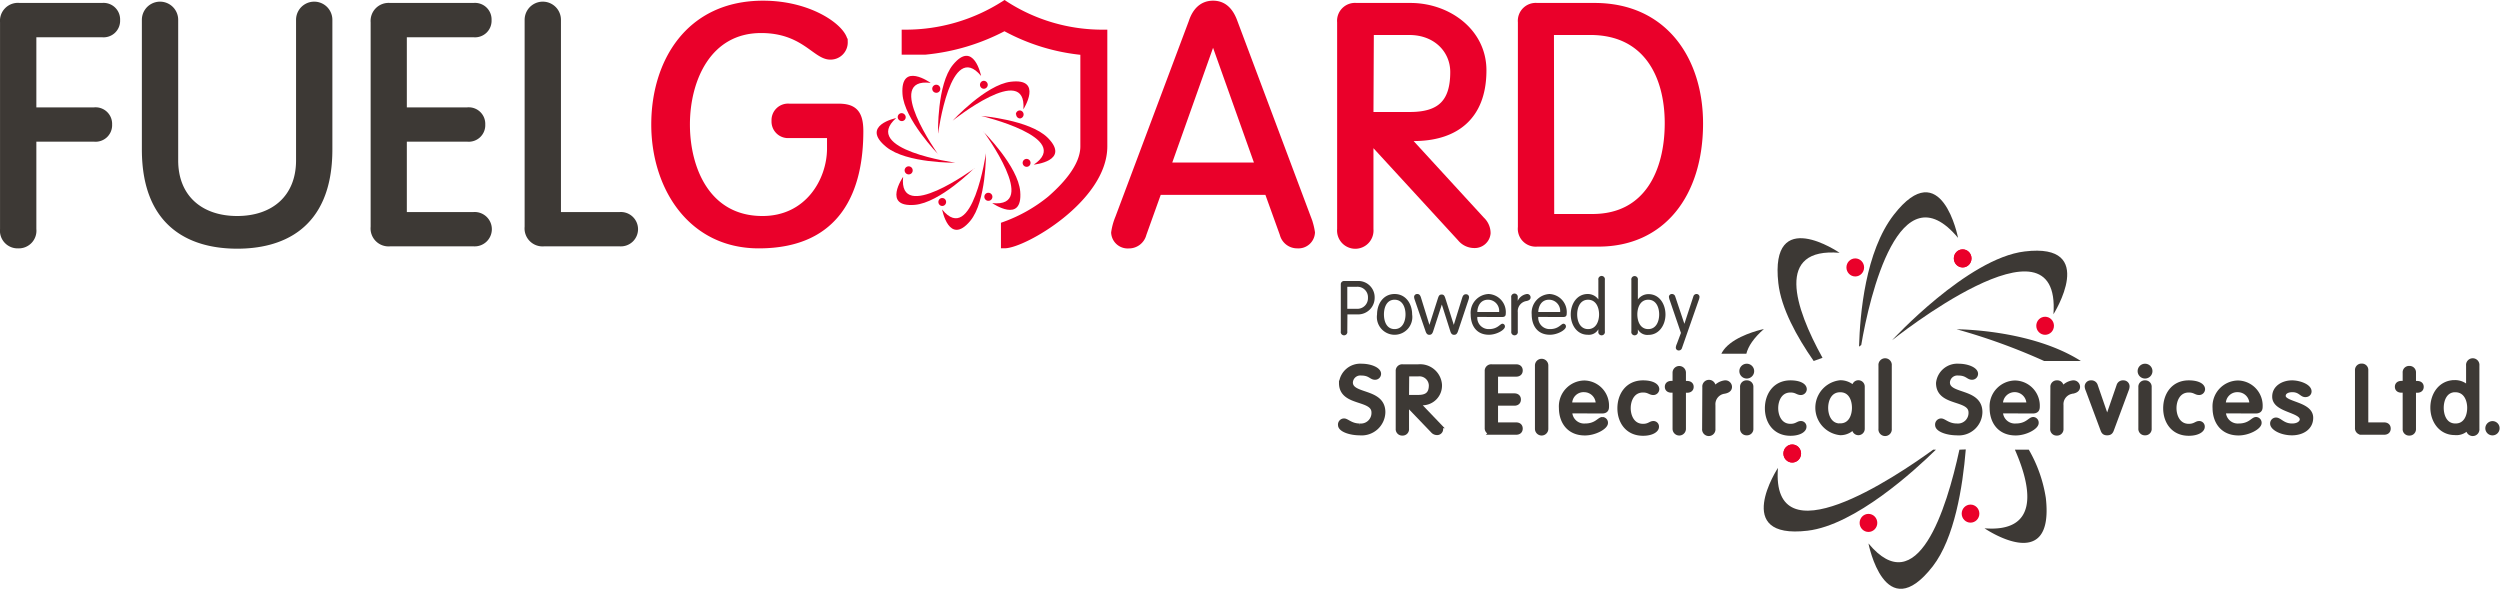
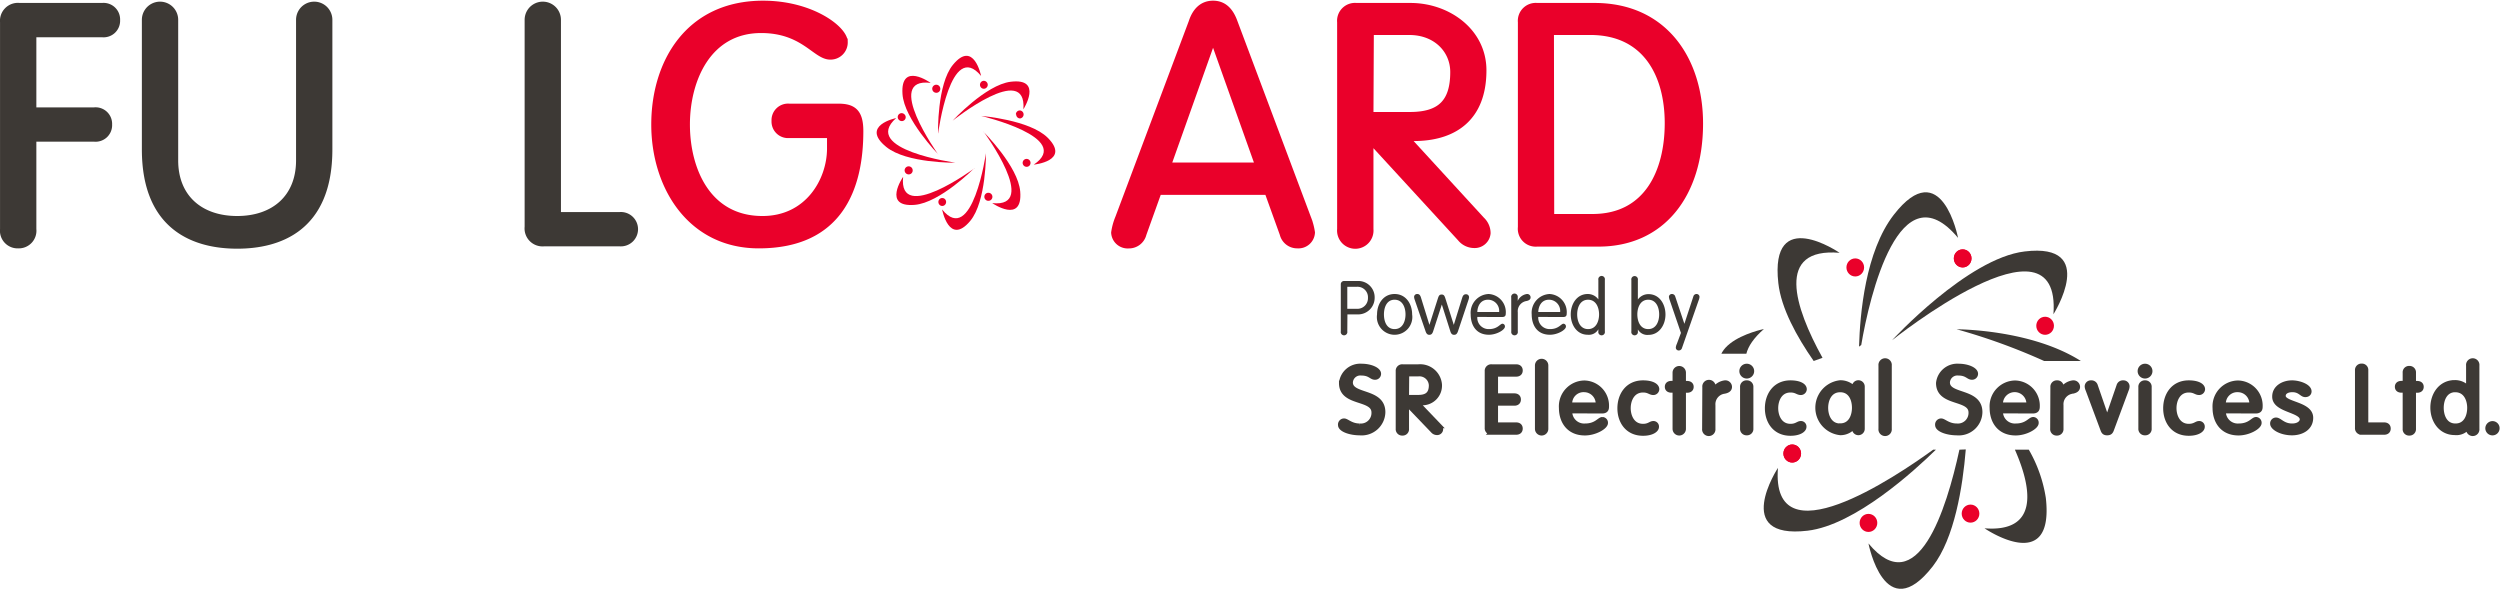
<svg xmlns="http://www.w3.org/2000/svg" viewBox="0 0 384.77 90.65">
  <defs>
    <style>.cls-1{fill:none;}.cls-2,.cls-4,.cls-5{fill:#3d3935;}.cls-2,.cls-5{stroke:#3d3935;}.cls-2,.cls-3,.cls-5{stroke-miterlimit:10;}.cls-2,.cls-3{stroke-width:1.09px;}.cls-3,.cls-6{fill:#ea002a;}.cls-3{stroke:#ea002a;}.cls-5{stroke-width:0.74px;}.cls-7{clip-path:url(#clip-path);}</style>
    <clipPath id="clip-path">
      <rect class="cls-1" x="260.15" y="44.51" width="14.41" height="9.93" />
    </clipPath>
  </defs>
  <title>fuelguard-header-logo</title>
  <g id="Layer_2" data-name="Layer 2">
    <g id="Layer_3" data-name="Layer 3">
      <path class="cls-2" d="M5.05,35.27A2.17,2.17,0,0,1,2.8,37.68,2.17,2.17,0,0,1,.55,35.27V3.41A2.21,2.21,0,0,1,3,1H15.74a2,2,0,0,1,2.2,2.09,2,2,0,0,1-2.2,2.1H5.05V17.07h9.46a2,2,0,0,1,2.2,2.09,2,2,0,0,1-2.2,2.1H5.05Z" />
      <path class="cls-2" d="M22.38,3.05a2.25,2.25,0,1,1,4.5,0V24.69c0,5.73,3.89,9.1,9.62,9.1s9.61-3.37,9.61-9.1V3.05a2.25,2.25,0,1,1,4.5,0V23c0,12.27-7.87,14.73-14.11,14.73S22.38,35.22,22.38,23Z" />
-       <path class="cls-2" d="M62.07,33.18H72.91a2.1,2.1,0,1,1,0,4.19H60a2.22,2.22,0,0,1-2.41-2.45V3.41A2.22,2.22,0,0,1,60,1H72.91a2,2,0,0,1,2.2,2.09,2,2,0,0,1-2.2,2.1H62.07V17.07h9.87a2,2,0,0,1,2.2,2.09,2,2,0,0,1-2.2,2.1H62.07Z" />
      <path class="cls-2" d="M85.79,33.18h9.62a2.1,2.1,0,1,1,0,4.19H83.7a2.22,2.22,0,0,1-2.41-2.45V3.05a2.25,2.25,0,1,1,4.5,0Z" />
      <path class="cls-3" d="M121.49,20.7a2,2,0,0,1-2.2-2.1,2,2,0,0,1,2.2-2.1h7.57c2.3,0,3.27.87,3.27,3.69,0,8.79-3.17,17.49-15.55,17.49-10.48,0-16-9-16-18.52S106,.65,117.45.65c7.47,0,12.48,3.89,12.48,5.83a2.1,2.1,0,0,1-2.15,2.15c-2.25,0-4.09-4.09-10.64-4.09-8.18,0-11.5,7.67-11.5,14.62s3.22,14.63,11.71,14.63c7.06,0,10.48-6,10.48-10.94V20.7Z" />
      <path class="cls-3" d="M175.91,36a2.22,2.22,0,0,1-2.2,1.69,2,2,0,0,1-2.15-1.89,9.25,9.25,0,0,1,.62-2.25l11.3-30.13C184,1.82,185,.65,186.7.65s2.66,1.17,3.23,2.76l11.3,30.13a9.73,9.73,0,0,1,.61,2.25,2,2,0,0,1-2.15,1.89A2.21,2.21,0,0,1,197.5,36l-2.36-6.55H178.26ZM186.75,5.87h-.1l-7,19.69h14.11Z" />
      <path class="cls-3" d="M210.84,35.27a2.26,2.26,0,1,1-4.5,0V3.41A2.21,2.21,0,0,1,208.74,1h8.34c5.73,0,11.15,3.88,11.15,9.82,0,7.36-4.5,10.12-9.92,10.33l-1.95.05L228,33.89a2.74,2.74,0,0,1,.87,2,1.91,1.91,0,0,1-2,1.74,2.68,2.68,0,0,1-2.05-1L210.84,21.41Zm0-17.49H217c4.7,0,6.75-2,6.75-6.7,0-3.37-2.66-6.24-6.85-6.24h-6Z" />
      <path class="cls-3" d="M234.16,3.41A2.21,2.21,0,0,1,236.56,1h8.85c10.84,0,16.16,8.38,16.16,18,0,10.89-5.78,18.41-15.55,18.41h-9.46a2.21,2.21,0,0,1-2.4-2.45Zm4.5,30.07h6.44c8.49,0,11.66-7.1,11.66-14.52s-3.37-14.12-12-14.12h-6.14Z" />
      <path class="cls-4" d="M207.36,51a.51.51,0,1,1-1,0V43.8a.5.5,0,0,1,.55-.55h2a2.51,2.51,0,0,1,2.66,2.58,2.55,2.55,0,0,1-2.62,2.56h-1.57Zm0-3.47h1.5a1.63,1.63,0,0,0,1.68-1.68,1.61,1.61,0,0,0-1.73-1.71h-1.45Z" />
      <path class="cls-4" d="M214.64,45.25c1.73,0,2.7,1.51,2.7,3.14a2.73,2.73,0,1,1-5.4,0C211.94,46.76,212.91,45.25,214.64,45.25Zm0,5.4c1.24,0,1.68-1.22,1.68-2.26s-.44-2.26-1.68-2.26S213,47.35,213,48.39,213.39,50.65,214.64,50.65Z" />
      <path class="cls-4" d="M217.72,46.09a1.59,1.59,0,0,1-.08-.39.46.46,0,0,1,.49-.45c.22,0,.42.08.56.52L220,50h0l1.28-4c.14-.44.23-.67.6-.67s.46.23.6.67l1.27,4h0l1.3-4.19c.14-.44.35-.52.57-.52a.45.45,0,0,1,.48.45,1.59,1.59,0,0,1-.08.39L224.39,51c-.14.39-.3.53-.59.53s-.45-.14-.58-.53l-1.31-4.13h0L220.57,51c-.13.39-.3.53-.58.53s-.44-.14-.58-.53Z" />
      <path class="cls-4" d="M227.37,48.78a1.74,1.74,0,0,0,1.81,1.87c1.34,0,1.69-.83,2.07-.83a.41.41,0,0,1,.37.45c0,.49-1.26,1.25-2.46,1.25-2,0-2.81-1.51-2.81-3.13a2.89,2.89,0,0,1,2.76-3.14,2.79,2.79,0,0,1,2.64,3c0,.36-.13.54-.57.54Zm3.36-.76a1.72,1.72,0,0,0-1.62-1.89c-1.26-.05-1.71,1-1.74,1.89Z" />
      <path class="cls-4" d="M232.59,45.79a.51.51,0,1,1,1,0v.52h0A1.83,1.83,0,0,1,235,45.25a.52.52,0,0,1,.57.52c0,.29-.21.47-.63.56a1.59,1.59,0,0,0-1.34,1.74V51a.51.51,0,1,1-1,0Z" />
      <path class="cls-4" d="M236.75,48.78a1.75,1.75,0,0,0,1.81,1.87c1.35,0,1.7-.83,2.08-.83a.41.41,0,0,1,.37.45c0,.49-1.26,1.25-2.46,1.25-2,0-2.81-1.51-2.81-3.13a2.89,2.89,0,0,1,2.75-3.14,2.79,2.79,0,0,1,2.64,3c0,.36-.12.54-.56.54Zm3.37-.76a1.73,1.73,0,0,0-1.63-1.89c-1.25-.05-1.7,1-1.74,1.89Z" />
      <path class="cls-4" d="M246,50.68h0a1.67,1.67,0,0,1-1.64.84c-1.66,0-2.61-1.51-2.61-3.13s.95-3.14,2.61-3.14a2,2,0,0,1,1.64.83h0v-3a.51.51,0,1,1,1,0V51a.51.51,0,1,1-1,0Zm-1.58-4.55c-1.24,0-1.68,1.22-1.68,2.26s.44,2.26,1.68,2.26,1.69-1.22,1.69-2.26S245.66,46.13,244.41,46.13Z" />
      <path class="cls-4" d="M251.08,43.1a.51.51,0,1,1,1,0v3h0a2,2,0,0,1,1.64-.83c1.66,0,2.61,1.51,2.61,3.14s-1,3.13-2.61,3.13a1.67,1.67,0,0,1-1.64-.84h0V51a.51.51,0,1,1-1,0Zm2.6,7.55c1.24,0,1.68-1.22,1.68-2.26s-.44-2.26-1.68-2.26S252,47.35,252,48.39,252.43,50.65,253.68,50.65Z" />
      <path class="cls-4" d="M257,46.24a2,2,0,0,1-.14-.56.45.45,0,0,1,.46-.43.52.52,0,0,1,.51.38l1.41,4.21h0l1.38-4.21a.5.5,0,0,1,.49-.38.45.45,0,0,1,.46.43,1.65,1.65,0,0,1-.14.56l-2.56,7.32a.51.51,0,0,1-.49.38.44.44,0,0,1-.46-.42,1.56,1.56,0,0,1,.15-.57l.64-1.71Z" />
      <path class="cls-5" d="M212.19,57.53a.55.55,0,0,1-.57.55c-.58,0-.78-.65-2.09-.65a1.51,1.51,0,0,0-1.68,1.43c0,2.23,5,1.17,5,4.58a3.28,3.28,0,0,1-3.6,3.19c-1.4,0-2.95-.51-2.95-1.22a.57.57,0,0,1,.56-.64c.44,0,1.07.78,2.41.78a2,2,0,0,0,2.18-2.06c0-2.4-5-1.23-5-4.54a2.92,2.92,0,0,1,3.13-2.6C210.89,56.35,212.19,56.88,212.19,57.53Z" />
      <path class="cls-5" d="M216.49,66a.61.61,0,0,1-.65.67.62.62,0,0,1-.66-.67V57.12a.63.63,0,0,1,.7-.68h2.43a3,3,0,0,1,3.25,2.72A2.66,2.66,0,0,1,218.67,62h-.57l3.39,3.54a.73.73,0,0,1,.25.57.55.55,0,0,1-.6.48.81.81,0,0,1-.59-.28l-4.06-4.23Zm0-4.85h1.79c1.37,0,2-.56,2-1.86a1.82,1.82,0,0,0-2-1.73h-1.76Z" />
      <path class="cls-5" d="M230.19,65.38h3.16c.37,0,.64.18.64.58s-.27.58-.64.58h-3.77a.63.63,0,0,1-.7-.68V57.12a.63.63,0,0,1,.7-.68h3.77c.37,0,.64.18.64.58s-.27.58-.64.58h-3.16v3.31h2.88c.37,0,.64.18.64.58s-.27.58-.64.58h-2.88Z" />
      <path class="cls-5" d="M237.93,66a.66.66,0,1,1-1.32,0V56.25a.66.66,0,0,1,1.32,0Z" />
      <path class="cls-5" d="M241.61,63.25a2.2,2.2,0,0,0,2.34,2.3c1.74,0,2.19-1,2.68-1a.51.51,0,0,1,.48.55c0,.61-1.63,1.55-3.18,1.55-2.53,0-3.63-1.86-3.63-3.86a3.61,3.61,0,0,1,3.56-3.86,3.5,3.5,0,0,1,3.41,3.67c0,.44-.16.67-.73.67Zm4.35-.94a2.16,2.16,0,0,0-2.1-2.32,2.12,2.12,0,0,0-2.25,2.32Z" />
      <path class="cls-5" d="M252.88,58.91c1.34,0,2.13.44,2.13,1a.55.55,0,0,1-.54.52c-.51,0-.7-.39-1.59-.39-1.63,0-2.27,1.5-2.27,2.78s.64,2.78,2.27,2.78c.92,0,1.16-.43,1.58-.43a.48.48,0,0,1,.5.53c0,.47-.73,1-2.08,1-2.42,0-3.58-1.86-3.58-3.86S250.46,58.91,252.88,58.91Z" />
      <path class="cls-5" d="M257.79,57.36a.66.66,0,1,1,1.32,0V59h.53c.43,0,.66.2.66.54s-.23.54-.66.54h-.53V66a.66.66,0,1,1-1.32,0V60.07h-.53c-.43,0-.66-.2-.66-.54s.23-.54.66-.54h.53Z" />
      <path class="cls-5" d="M262.37,59.57a.66.66,0,1,1,1.31,0v.64h0a2.34,2.34,0,0,1,1.79-1.3.65.65,0,0,1,.73.64c0,.35-.27.58-.82.68a2,2,0,0,0-1.73,2.14V66a.66.66,0,1,1-1.31,0Z" />
      <path class="cls-5" d="M268.84,56.35a.77.77,0,1,1,0,1.54.77.77,0,1,1,0-1.54Zm.65,9.61a.61.61,0,0,1-.65.67.62.62,0,0,1-.66-.67V59.57a.61.61,0,0,1,.66-.66.61.61,0,0,1,.65.66Z" />
      <path class="cls-5" d="M275.57,58.91c1.35,0,2.14.44,2.14,1a.55.55,0,0,1-.54.52c-.51,0-.7-.39-1.6-.39-1.62,0-2.26,1.5-2.26,2.78s.64,2.78,2.26,2.78c.93,0,1.17-.43,1.58-.43a.48.48,0,0,1,.51.53c0,.47-.73,1-2.09,1-2.41,0-3.57-1.86-3.57-3.86S273.16,58.91,275.57,58.91Z" />
      <path class="cls-5" d="M286.63,66a.61.61,0,0,1-1.22,0v-.53h0a2.59,2.59,0,0,1-2.16,1.14,3.88,3.88,0,0,1,0-7.72,2.84,2.84,0,0,1,2.16,1h0v-.39a.61.61,0,0,1,1.22,0Zm-3.41-.47c1.61,0,2.18-1.5,2.18-2.78S284.83,60,283.22,60,281,61.49,281,62.77,281.61,65.55,283.22,65.55Z" />
      <path class="cls-5" d="M290.79,66a.66.66,0,1,1-1.31,0V56.25a.66.66,0,1,1,1.31,0Z" />
      <path class="cls-5" d="M304.07,57.53a.55.55,0,0,1-.56.55c-.59,0-.78-.65-2.09-.65a1.51,1.51,0,0,0-1.68,1.43c0,2.23,5,1.17,5,4.58a3.27,3.27,0,0,1-3.59,3.19c-1.4,0-2.95-.51-2.95-1.22a.57.57,0,0,1,.55-.64c.45,0,1.07.78,2.42.78a2,2,0,0,0,2.17-2.06c0-2.4-5-1.23-5-4.54a2.92,2.92,0,0,1,3.13-2.6C302.78,56.35,304.07,56.88,304.07,57.53Z" />
      <path class="cls-5" d="M307.9,63.25a2.2,2.2,0,0,0,2.34,2.3c1.75,0,2.19-1,2.69-1a.5.5,0,0,1,.47.55c0,.61-1.62,1.55-3.17,1.55-2.54,0-3.64-1.86-3.64-3.86a3.61,3.61,0,0,1,3.56-3.86,3.51,3.51,0,0,1,3.42,3.67c0,.44-.17.67-.73.67Zm4.35-.94a2.18,2.18,0,1,0-4.35,0Z" />
      <path class="cls-5" d="M315.94,59.57a.61.61,0,0,1,.65-.66.61.61,0,0,1,.66.66v.64h0a2.34,2.34,0,0,1,1.79-1.3.65.65,0,0,1,.73.64c0,.35-.27.58-.82.68a2,2,0,0,0-1.73,2.14V66a.62.62,0,0,1-.66.67.61.61,0,0,1-.65-.67Z" />
      <path class="cls-5" d="M321.36,60a1.46,1.46,0,0,1-.14-.51.57.57,0,0,1,.6-.58.64.64,0,0,1,.69.48l1.8,5.22h0l1.8-5.22a.64.64,0,0,1,.69-.48.56.56,0,0,1,.59.58,1.4,1.4,0,0,1-.13.51L325,66.09c-.13.37-.27.54-.69.54s-.55-.17-.68-.54Z" />
      <path class="cls-5" d="M330.14,56.35a.77.77,0,1,1,0,1.54.77.77,0,1,1,0-1.54Zm.65,9.61a.61.61,0,0,1-.65.67.62.62,0,0,1-.66-.67V59.57a.61.61,0,0,1,.66-.66.61.61,0,0,1,.65.66Z" />
      <path class="cls-5" d="M336.87,58.91c1.35,0,2.14.44,2.14,1a.55.55,0,0,1-.54.52c-.51,0-.7-.39-1.6-.39-1.62,0-2.26,1.5-2.26,2.78s.64,2.78,2.26,2.78c.93,0,1.17-.43,1.58-.43a.48.48,0,0,1,.51.53c0,.47-.73,1-2.09,1-2.41,0-3.57-1.86-3.57-3.86S334.46,58.91,336.87,58.91Z" />
      <path class="cls-5" d="M342.21,63.25a2.2,2.2,0,0,0,2.34,2.3c1.74,0,2.19-1,2.68-1a.51.51,0,0,1,.48.55c0,.61-1.63,1.55-3.18,1.55-2.53,0-3.63-1.86-3.63-3.86a3.61,3.61,0,0,1,3.56-3.86,3.5,3.5,0,0,1,3.41,3.67c0,.44-.16.67-.73.67Zm4.35-.94a2.15,2.15,0,0,0-2.1-2.32,2.13,2.13,0,0,0-2.25,2.32Z" />
      <path class="cls-5" d="M352.76,58.91c1.09,0,2.64.55,2.64,1.33,0,.27-.19.51-.6.51-.56,0-.79-.76-2-.76-.74,0-1.38.31-1.38.95,0,1.32,4.23,1.18,4.23,3.36,0,1.58-1.42,2.33-2.89,2.33-1.67,0-3-.8-3-1.43a.54.54,0,0,1,.53-.57c.58,0,1.06.92,2.49.92,1,0,1.54-.51,1.54-1,0-1.48-4.24-1.39-4.24-3.49C350.06,59.65,351.44,58.91,352.76,58.91Z" />
      <path class="cls-5" d="M364.13,65.38h2.81c.37,0,.64.18.64.58s-.27.58-.64.58h-3.42a.63.63,0,0,1-.7-.68V57a.62.62,0,0,1,.66-.67.61.61,0,0,1,.65.67Z" />
      <path class="cls-5" d="M370.16,57.36a.61.61,0,0,1,.65-.67.62.62,0,0,1,.66.67V59H372c.44,0,.66.2.66.54s-.22.54-.66.54h-.53V66a.62.62,0,0,1-.66.67.61.61,0,0,1-.65-.67V60.07h-.54c-.43,0-.66-.2-.66-.54s.23-.54.66-.54h.54Z" />
      <path class="cls-5" d="M379.92,65.59h0a2.2,2.2,0,0,1-2.12,1c-2.14,0-3.38-1.86-3.38-3.86s1.24-3.86,3.38-3.86a2.62,2.62,0,0,1,2.12,1h0V56.25a.66.66,0,1,1,1.31,0V66a.66.66,0,1,1-1.31,0Zm-2-5.6c-1.61,0-2.18,1.5-2.18,2.78s.57,2.78,2.18,2.78,2.17-1.5,2.17-2.78S379.49,60,377.88,60Z" />
      <path class="cls-5" d="M383.64,65.18a.73.73,0,1,1-.76.73A.75.75,0,0,1,383.64,65.18Z" />
      <ellipse class="cls-6" cx="275.84" cy="69.8" rx="1.36" ry="1.39" />
      <ellipse class="cls-6" cx="275.84" cy="69.8" rx="1.36" ry="1.39" />
-       <ellipse class="cls-1" cx="276.06" cy="53.62" rx="1.36" ry="1.39" />
      <ellipse class="cls-6" cx="285.54" cy="41.16" rx="1.36" ry="1.39" />
      <ellipse class="cls-6" cx="287.57" cy="80.48" rx="1.36" ry="1.39" />
      <ellipse class="cls-6" cx="303.28" cy="79.05" rx="1.36" ry="1.39" />
      <ellipse class="cls-1" cx="314.95" cy="66.54" rx="1.36" ry="1.39" />
      <ellipse class="cls-6" cx="314.76" cy="50.14" rx="1.36" ry="1.39" />
      <ellipse class="cls-6" cx="302.07" cy="39.78" rx="1.36" ry="1.39" />
      <ellipse class="cls-6" cx="302.07" cy="39.76" rx="1.36" ry="1.39" />
      <path class="cls-4" d="M286.46,53.1c1.27-7.52,5.91-27.26,14.9-16.49,0,0-2.52-13.06-9.9-3.54-4.37,5.65-5.19,15.24-5.34,20.28Z" />
      <path class="cls-4" d="M291.2,52.37s26.09-20.89,24.84-4c0,0,7-11.06-4.43-9.67C302.81,39.75,291.2,52.37,291.2,52.37Z" />
      <path class="cls-4" d="M301.15,50.68a93.63,93.63,0,0,1,13.46,4.88h5.65C312.58,50.67,301.15,50.68,301.15,50.68Z" />
      <path class="cls-4" d="M297.53,69.21c-5.78,4.2-25,17.15-23.89,2.8,0,0-7.22,11.06,4.56,9.67,7.31-.86,16.51-9.29,19.75-12.47Z" />
      <path class="cls-4" d="M279.14,55.56l1.36-.49c-4.32-7.8-7.29-17,2.63-16.16,0,0-10.79-7.41-9.43,4.67C274.13,47.43,276.51,51.78,279.14,55.56Z" />
      <path class="cls-4" d="M312.25,69.21h-2.14c2.87,6.52,3.37,12.74-4.68,12.1,0,0,10.8,7.4,9.44-4.67A21.35,21.35,0,0,0,312.25,69.21Z" />
      <path class="cls-4" d="M301.57,69.21c-2,9.23-6.47,23.48-14,14.43,0,0,2.52,13,9.89,3.53,3.35-4.32,4.62-12.23,5.09-18Z" />
      <g class="cls-7">
        <path class="cls-4" d="M271.48,50.64S258.74,53.22,268,60.78c7.13,5.79,24.26,5.51,24.26,5.51S258.93,61.65,271.48,50.64Z" />
      </g>
      <path class="cls-6" d="M140.47,26.23a.6.6,0,0,1-.59.61.62.62,0,1,1,.59-.61" />
      <path class="cls-6" d="M144.13,14.28a.62.62,0,1,1,.59-.61.6.6,0,0,1-.59.61" />
      <path class="cls-6" d="M145.44,30.65a.63.63,0,0,1,0,.87.58.58,0,0,1-.84,0,.63.63,0,0,1,0-.87.6.6,0,0,1,.84,0" />
      <path class="cls-6" d="M152.1,29.67a.62.62,0,1,1-.6.61.61.61,0,0,1,.6-.61" />
      <path class="cls-6" d="M156.35,17.6A.61.61,0,0,1,157,17a.62.62,0,0,1,0,1.23.61.61,0,0,1-.6-.62" />
      <path class="cls-6" d="M151,13.48a.62.62,0,0,1,0-.86.58.58,0,0,1,.84,0,.6.6,0,0,1,0,.86.58.58,0,0,1-.84,0" />
      <path class="cls-6" d="M139.25,18.43a.6.6,0,0,1-.85.06.6.6,0,1,1,.78-.91.6.6,0,0,1,.07.85" />
      <path class="cls-6" d="M157.61,24.6a.6.6,0,0,1,.85.07.61.61,0,0,1-.06.86.61.61,0,0,1-.79-.93" />
      <path class="cls-6" d="M146.61,18.58s11.45-9.16,10.9-1.76c0,0,3.09-4.85-1.95-4.24-3.86.47-8.95,6-8.95,6" />
      <path class="cls-6" d="M151,17.84s14.27,3.36,8.1,7.5c0,0,5.72-.56,2.14-4.15C158.47,18.44,151,17.84,151,17.84" />
      <path class="cls-6" d="M144.39,20.51S146.29,6,151,11.69c0,0-1.13-5.63-4.34-1.71-2.46,3-2.29,10.53-2.29,10.53" />
      <path class="cls-6" d="M144.39,23.76s-8.51-11.94-1.15-11c0,0-4.67-3.35-4.34,1.71.25,3.88,5.49,9.27,5.49,9.27" />
      <path class="cls-6" d="M150,25.88s-11.79,8.71-11,1.33c0,0-3.27,4.73,1.78,4.32,3.88-.32,9.18-5.65,9.18-5.65" />
      <path class="cls-6" d="M151.38,20.26s8.7,11.79,1.33,11c0,0,4.72,3.27,4.31-1.78-.31-3.88-5.64-9.18-5.64-9.18" />
      <path class="cls-6" d="M151.76,23.51S149.67,38,145,32.24c0,0,1.06,5.65,4.32,1.77,2.5-3,2.43-10.5,2.43-10.5" />
      <path class="cls-6" d="M137.93,18.17s-5.59,1.14-1.52,4.45c3.13,2.54,10.65,2.42,10.65,2.42s-14.64-2-9.13-6.87" />
-       <path class="cls-3" d="M154.6.65a28.19,28.19,0,0,1-15.28,4.46V7.87h3.06A32.5,32.5,0,0,0,154.6,4.19a31,31,0,0,0,12.22,3.75V22.53c0,3.33-3.28,6.51-5.14,8.14a24.1,24.1,0,0,1-7.08,4v3c2.91,0,15.28-7.08,15.28-15.15V5.11h-.22A27.61,27.61,0,0,1,154.6.65Z" />
    </g>
  </g>
</svg>